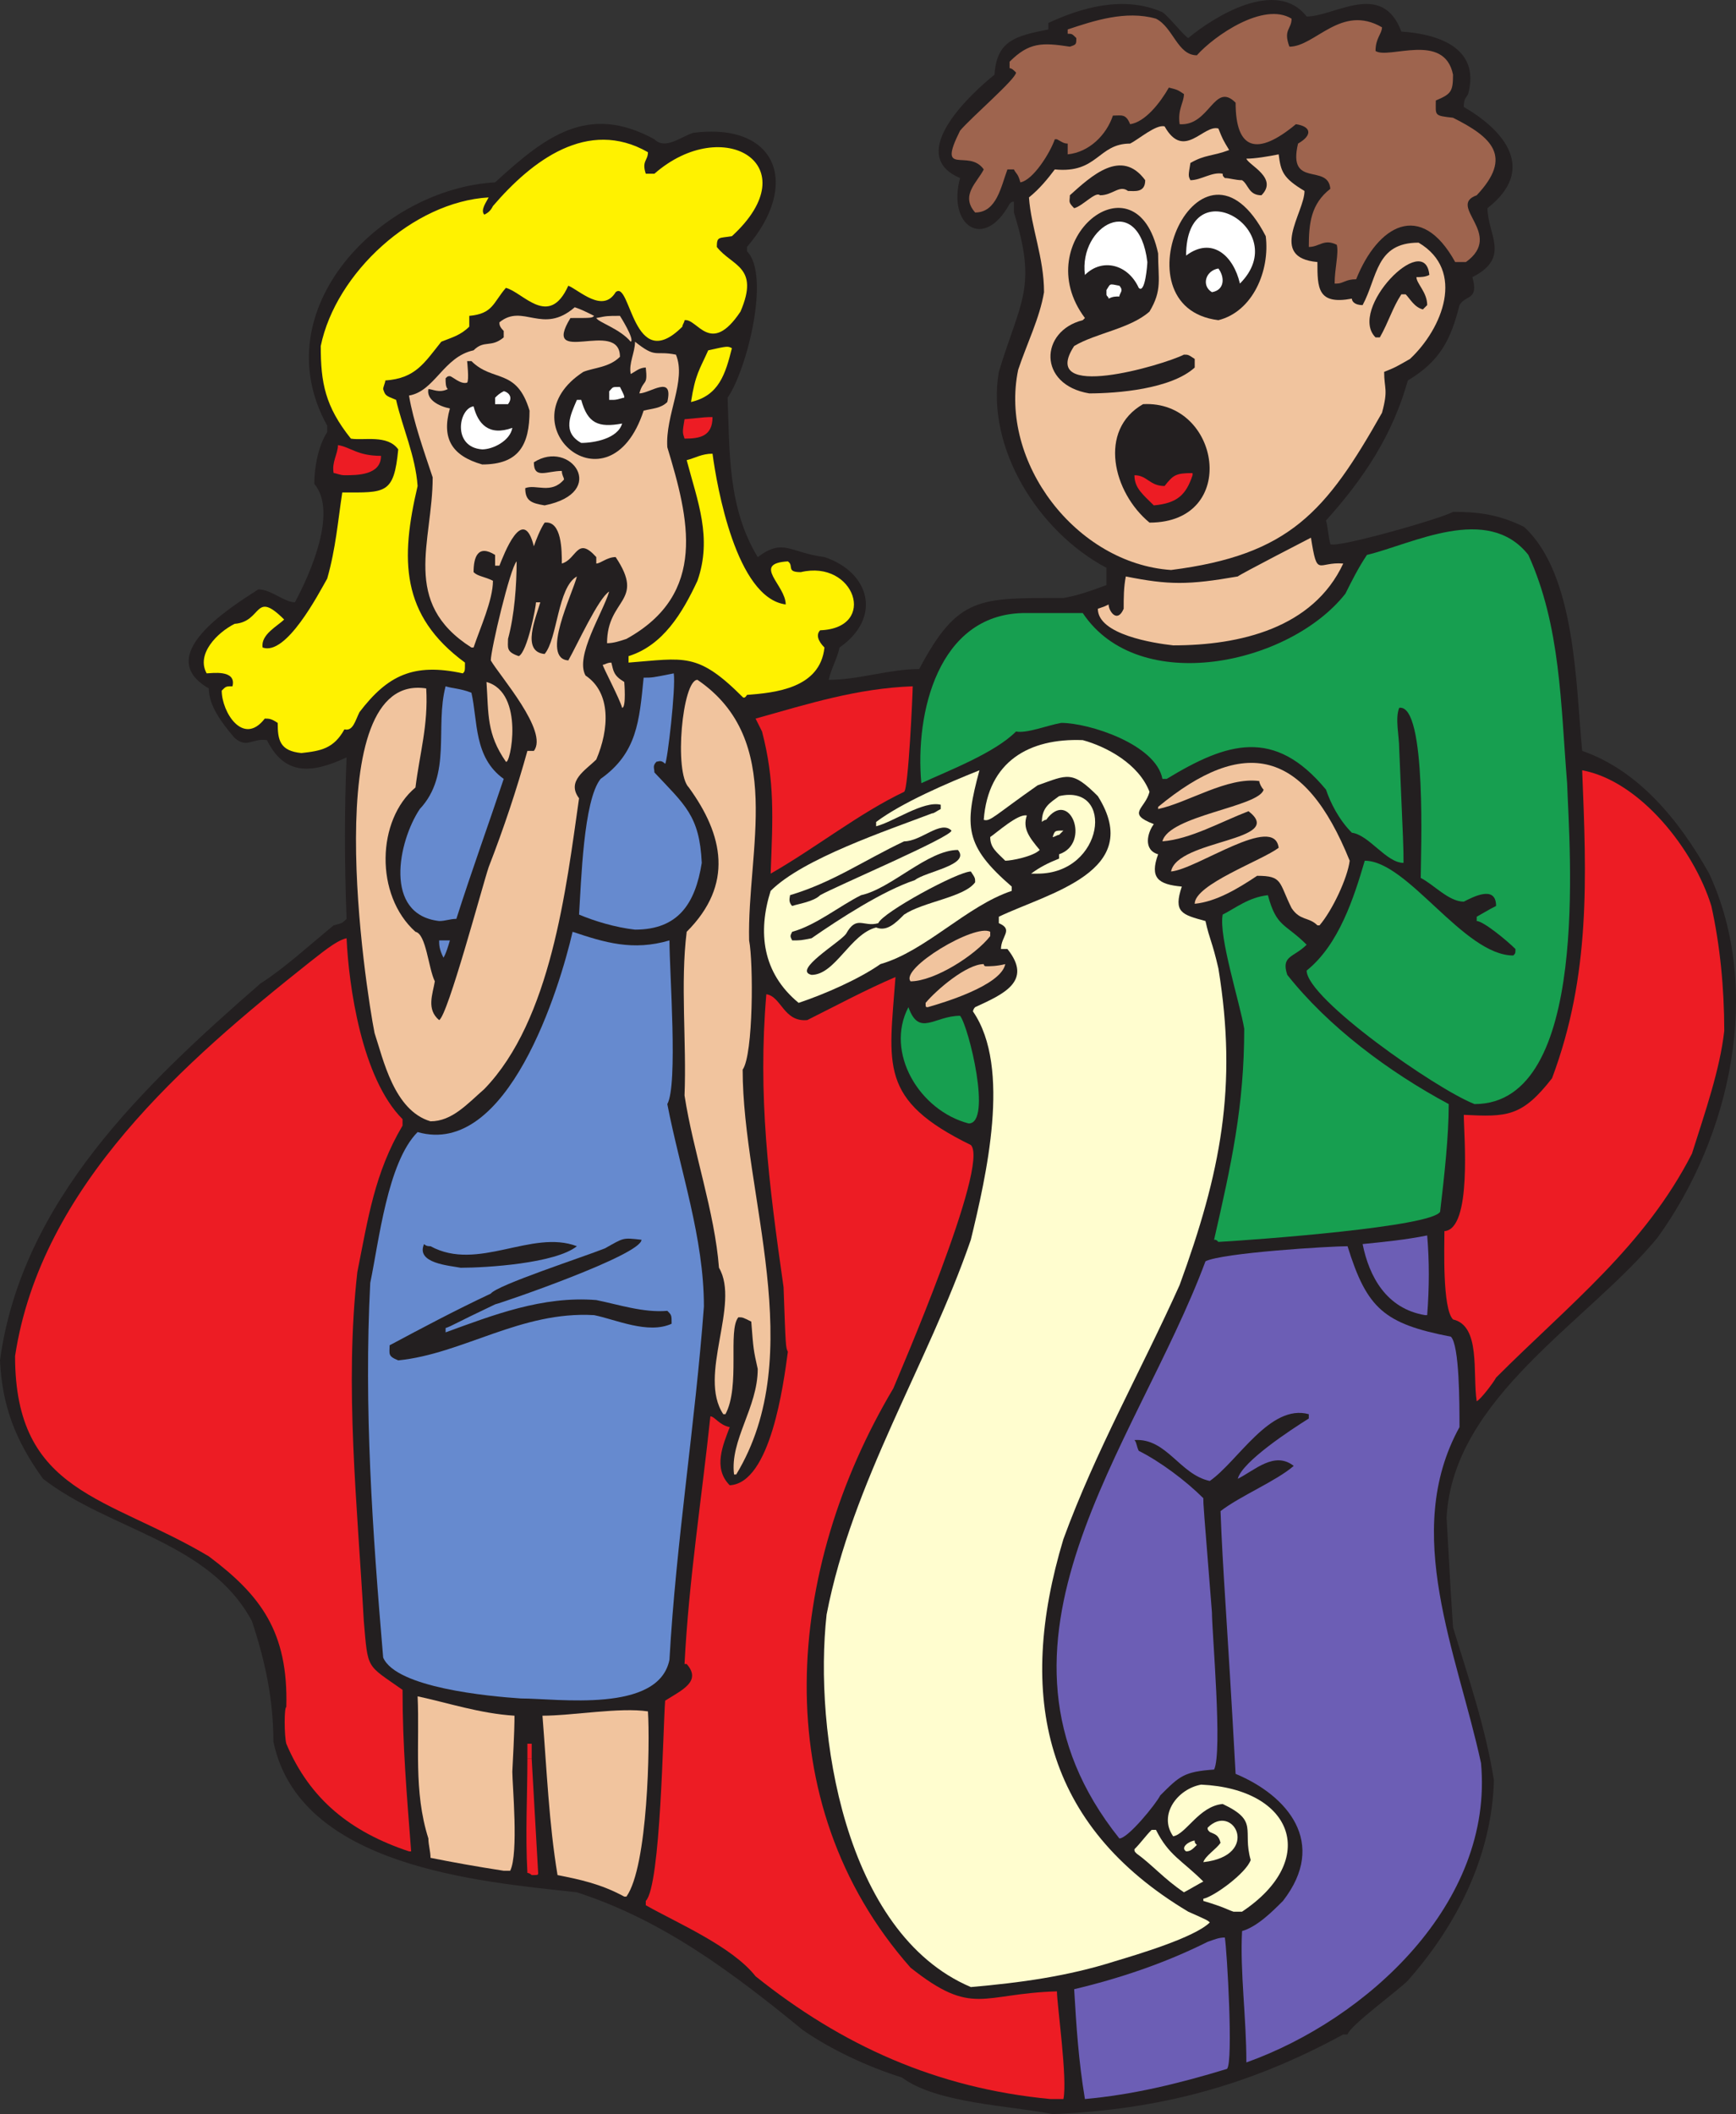
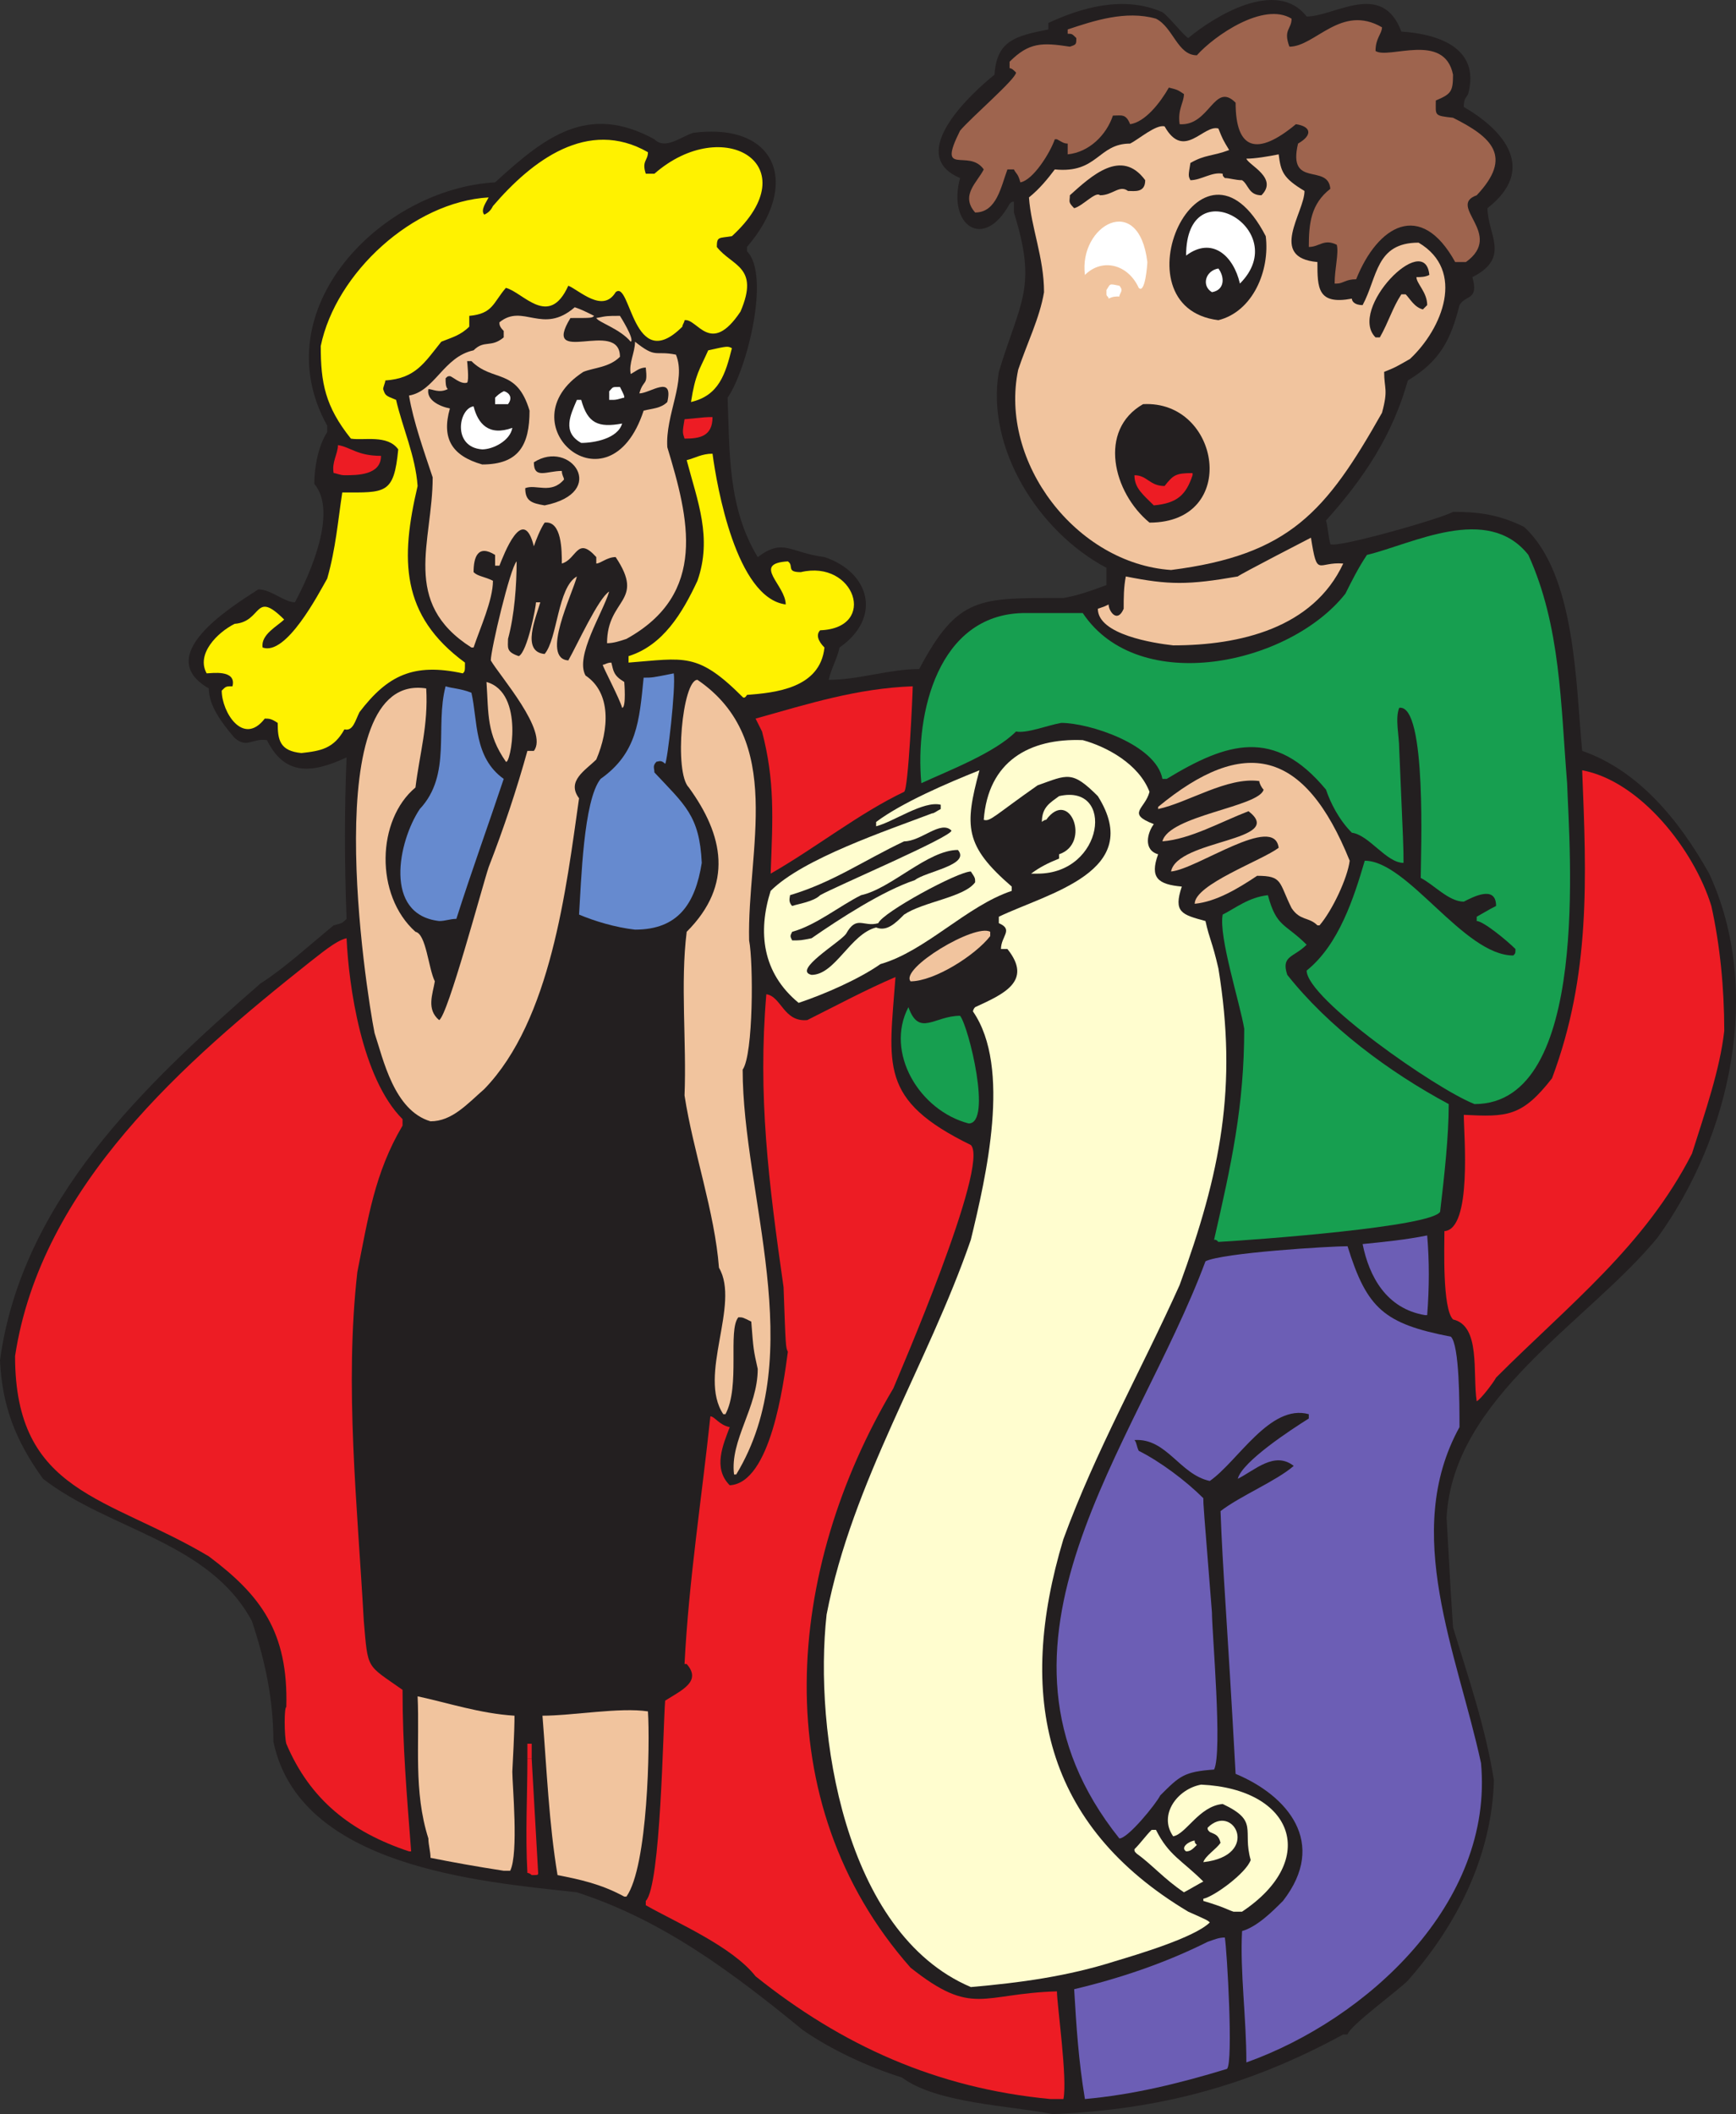
<svg xmlns="http://www.w3.org/2000/svg" width="604.841" height="736.254">
  <rect width="100%" height="100%" fill="#333333" stroke="none" />
  <path fill="#231f20" fill-rule="evenodd" d="M366.75 736.254c-15-3-40.5-3.75-52.5-12.75-12-3.75-24.75-9.75-34.5-16.5-24.75-20.25-48.75-38.25-78.75-48-34.5-3.75-96.75-9-105.75-52.5 0-15-3-28.5-7.5-42-15-27.75-49.5-31.5-72.75-49.5-9.75-13.5-14.25-25.5-15-41.25 7.5-55.5 50.25-96 90.75-131.25 8.25-5.25 17.25-13.5 25.5-20.25 3-.75 3-.75 4.5-2.25-.75-19.5-.75-38.25 0-56.25-12.75 6-21.75 6-27.75-6-5.25-.75-6.75 3-11.25-.75-4.5-5.25-9-11.25-9-17.25-19.5-11.25 6.75-27.75 17.25-34.5 4.5 0 9 4.5 12.75 4.5 5.25-9.75 15-31.5 6.75-41.25 0-6 1.5-13.5 4.5-18v-2.25c-22.5-40.5 18.75-82.5 58.5-84.75 17.25-15.75 32.25-27.75 55.5-15 3.75 3.75 9-.75 13.5-2.25 29.25-3.75 37.5 18 18.75 39.75v1.5c8.25 8.25 0 41.25-6.75 51 .75 18.75 0 38.25 10.5 55.5 9-6.75 11.25-1.5 23.25 0 15.75 5.25 20.25 21 5.25 31.5-.75 3.75-3 7.5-3.75 11.25 10.5 0 21-3.75 31.5-3.75 13.5-25.5 21-24.75 50.25-24.75 4.5-.75 9-2.25 15-4.5v-6c-24-12.75-42-42-37.5-68.25 7.5-24.75 13.5-29.25 5.25-55.5v-3.75c-.75 0-.75 0-1.5.75-9 16.5-21.75 7.5-17.25-9-19.5-8.25 4.5-30 12-36 .75-12 7.5-13.5 18.75-15.75v-2.25c11.25-5.25 26.25-9.75 39.75-3.75 2.25 1.5 7.5 8.25 9 9 9-7.5 30.75-21 41.25-7.5 9.75 0 26.25-12.75 33 5.25 12 .75 27.75 5.25 23.25 21.75-.75 1.5-1.5 1.5-1.5 4.5 14.25 8.25 25.5 21.75 8.25 35.25 0 9 8.25 17.25-5.25 24 2.25 8.25-2.25 6-4.5 9.75-3 12-6.75 19.5-18 26.25-5.25 18.75-15 33.75-28.5 48.75.75 3 .75 5.25 1.5 8.25 2.25 1.5 39-9 42.75-11.25 8.25 0 15.75.75 24.75 5.25 18 16.5 18 54.75 20.25 78 19.5 6.75 33.75 24 44.25 42.75 18.75 40.5 7.5 91.5-18 126.75-24 29.25-71.25 55.5-73.5 97.5 1.5 27 1.5 27 2.25 38.25 5.25 17.25 11.25 34.5 14.25 53.25-.75 26.25-12.75 50.25-30 69.75-3.75 3.75-20.25 15.75-21 18.75H468c-33 18-64.5 26.25-101.25 27.75" />
  <path fill="#ed1c24" fill-rule="evenodd" d="M366 731.004c-39.75-3.75-72.75-18.75-102.75-42.75-8.25-10.5-27.75-18.75-38.25-24.75v-1.5c5.25-5.25 6-60.75 6.75-69.75 6-3.75 12.75-6.75 7.5-12.75h-.75c1.5-29.25 6-57.75 9-86.25 1.5 0 3 3 6.75 3.75-2.25 6-6 14.25 0 20.25 14.25-.75 18.75-35.25 20.25-46.5-.75-1.5-.75-1.5-1.5-22.5-5.25-36.75-9-66.75-6-102 5.25.75 6 9.75 14.25 9 10.5-5.25 20.25-10.5 30.75-15-2.25 30.75-6 42.75 26.25 58.5 6.75 6.75-25.5 81-27 84.75-37.5 63-45 144 6 201.75 21.75 17.25 24.75 9 51 8.25 0 4.5 3.75 30.75 2.25 37.5H366" />
  <path fill="#6c5eb5" fill-rule="evenodd" d="M378 731.004c-2.25-13.5-3-25.5-3.75-38.25 15.75-3.75 31.5-9 46.5-16.5 2.25-.75 3.75-1.5 6-1.5.75 4.5 3 43.5.75 45.75-17.25 5.25-33 9-49.5 10.5" />
  <path fill="#6c5eb5" fill-rule="evenodd" d="M434.25 718.254c0-15.75-2.25-31.5-1.5-45.75 5.25-1.5 10.5-6.75 14.25-10.5 15.75-20.25 1.5-36.75-16.5-44.25-3-54.75-4.5-70.5-5.25-91.5 6.75-5.25 19.5-10.5 25.5-15.75-6.75-5.25-13.5 1.5-19.5 4.5 1.5-6 18.75-17.25 24.75-21v-1.5c-13.5-3.75-24.75 16.5-34.5 23.25-10.5-2.25-15-15-26.25-14.25.75.75.75 2.25 1.5 3.75 7.5 3.75 16.5 10.5 22.5 16.5 0 2.25 0 2.25 3 39.75 0 6.75 3.75 48.75.75 54.75-10.5.75-12 2.25-18.75 9-1.5 3-11.25 15-14.25 15-54-67.5 6-136.5 30-201 6-3 43.5-5.25 49.5-5.25 6.75 21.75 12.75 27 36 31.5 3 3 3 23.25 3 31.5-20.25 36.75-.75 78.75 7.5 117 4.5 48.75-39.75 89.25-81.75 104.25" />
  <path fill="#fffdcf" fill-rule="evenodd" d="M338.25 692.004c-44.25-18.75-54.75-89.25-50.25-129.75 9-46.5 35.25-87 50.25-130.5 5.25-21.75 14.25-60 .75-79.5 0 0 0-.75.75-1.5 9.75-4.5 20.25-9 11.25-20.25h-2.25c0-4.5 4.5-6.75-.75-9v-2.25c17.25-8.25 51-15.75 34.5-42-9-9-10.5-7.5-21-3.75-15 10.5-16.5 12.75-18.75 12 1.5-20.25 15.75-28.5 34.5-27.75 8.25 2.25 19.5 8.25 23.25 18-1.5 6-8.25 7.5 1.5 11.25-2.25 3-3.75 9 1.5 10.5-3 8.25 0 10.5 8.25 11.25-3 9 0 9.75 8.25 12 1.5 6.75 2.25 6.75 4.5 16.5 6.75 41.25.75 71.25-13.5 110.25-13.5 30-29.25 57.75-40.5 88.5-16.5 54.75-6.75 99.75 43.5 129.75 6.75 3 6.75 3 7.5 3.75-5.25 5.25-25.5 11.25-33 13.5-16.5 5.25-33 7.5-50.25 9" />
  <path fill="#fffdcf" fill-rule="evenodd" d="M429.75 665.754c-2.25-.75-3-1.5-10.5-3.75v-.75c3.75-.75 15-9 16.5-13.5-3-10.5 3-13.5-9.75-19.5-8.25.75-12.75 10.5-17.25 11.25-5.25-7.5 1.5-16.5 9.75-18 32.25 1.5 41.25 26.25 14.25 44.25h-3" />
  <path fill="#f1c49e" fill-rule="evenodd" d="M217.5 660.504c-8.25-4.5-15.75-6-23.25-7.5-3-18-3.75-36.75-5.25-55.5 10.5 0 27-3 36.75-1.5.75 11.25 0 54-7.5 64.5h-.75" />
  <path fill="#fffdcf" fill-rule="evenodd" d="M412.5 659.004c-6.75-4.5-11.25-9.75-16.5-13.5-.75-.75-.75-.75-.75-1.5 2.25-2.25 3.75-4.5 6-6.75h1.5c4.5 9 9 10.5 16.5 18-1.5.75-5.25 3-6.75 3.75" />
  <path fill="#ed1c24" fill-rule="evenodd" d="M185.25 653.004s-.75-.75-1.5-.75c-.75-13.5 0-27 0-39.75h1.5c.75 13.5 1.5 26.25 2.25 39.75 0 .75 0 .75-2.25.75" />
  <path fill="#f1c49e" fill-rule="evenodd" d="M175.5 651.504c-9.75-1.5-18-3-25.5-4.5 0-2.25-.75-4.5-.75-6.75-5.25-16.5-3-33-3.75-49.5 10.5 2.25 21.75 6 33.75 6.75 0 2.25 0 5.25-.75 19.5 0 4.5 2.25 28.5-.75 34.5h-2.25" />
  <path fill="#fffdcf" fill-rule="evenodd" d="M419.25 648.504c.75-2.25 4.5-4.5 6-6.75-.75-3-2.25-3-3.75-3.75-.75-.75-.75-.75-.75-1.5 9-9 18.75 9.75-1.5 12m-6-3.75c-2.25-1.5 1.5-3.75 3-3.75 0 .75 0 .75.75 1.5-1.5 1.5-2.25 2.25-3.75 2.25" />
  <path fill="#ed1c24" fill-rule="evenodd" d="M142.5 644.754c-20.25-6.75-34.5-18-42.75-37.5-.75-3-.75-12.75 0-12.75.75-26.25-9-39-27-52.5-35.25-21-67.5-21.75-67.5-69.75 9-59.25 59.25-102.75 102.75-137.25 3-2.25 9-7.5 12.75-8.25.75 16.5 5.25 48.75 19.5 63v2.25c-9.75 16.5-12 32.25-15.75 51-4.5 39.75 0 81 2.25 121.5 1.5 17.25.75 15 13.5 24 0 19.5 1.5 36.75 3 56.25h-.75m41.25-32.25v-5.25h1.5v5.25h-1.5" />
-   <path fill="#668acf" fill-rule="evenodd" d="M181.5 591.504c-11.25-.75-43.5-3.75-48-14.25-3.75-44.25-6.75-87-4.5-130.5 3-14.25 6-42 16.5-52.5 31.5 9 49.5-50.25 54-69.75 11.25 3.75 21 6.75 33.75 3 0 11.25 3 50.25-.75 57 4.5 23.25 12.75 46.5 12.75 70.5-3 40.5-9.75 82.5-12 123-3.75 18.75-39 13.5-51.75 13.5" />
  <path fill="#f1c49e" fill-rule="evenodd" d="M255.75 513.504c-1.5-12 8.25-23.25 8.25-36.75-1.5-6.75-1.5-6.75-2.25-16.5-3-1.5-3-1.5-4.5-1.5-3.75 4.5.75 24-4.5 33.75H252c-9-13.5 6-38.25-1.5-51-1.5-19.5-9-40.5-12-60 .75-18.75-1.5-39 .75-57 16.5-16.5 12.75-33.75.75-50.25-5.25-5.25-2.25-37.5 3-37.5 30.75 21 17.25 59.25 18 90.75 1.5 7.5 1.5 39.75-2.25 45 0 43.5 23.25 99-2.25 141h-.75" />
  <path fill="#ed1c24" fill-rule="evenodd" d="M514.5 488.004c-1.5-9.75 1.5-26.25-8.25-28.5-3.75-3.75-3-25.5-3-30.75 9.75-.75 6.75-33.75 6.75-40.5 15 .75 20.25.75 30.75-12.75 13.5-36 12-69.75 10.5-107.25 20.25 3.75 39 27.75 45 47.25 3 13.5 4.5 28.5 4.5 43.5-1.5 13.5-6.75 28.5-11.25 42.75-16.5 32.25-42.75 52.5-68.25 78-.75 1.5-5.25 7.5-6.75 8.25" />
  <path fill="#231f20" fill-rule="evenodd" d="M138.75 473.754c-3.75-1.5-3-2.25-3-5.25 11.25-6 22.5-12 35.25-18 2.25-3 32.25-12.75 39.75-15.75 6.75-3.75 6-3.75 12.75-3 0 5.25-48 21.75-51 22.5-14.25 6.75-15 7.5-17.25 8.25v1.5c16.5-6 33.75-12.75 52.5-11.25 7.5 1.5 16.5 4.5 24.75 3.75 1.5 1.5 1.5 1.5 1.5 4.5-8.25 3.75-19.5-1.5-27-3-25.5-1.5-45.75 13.5-68.25 15.75" />
  <path fill="#6c5eb5" fill-rule="evenodd" d="M496.5 458.004c-13.5-2.25-19.5-13.5-21.75-24.75 7.5-.75 15-1.5 22.5-3 .75 9 .75 18 0 27.75h-.75" />
  <path fill="#231f20" fill-rule="evenodd" d="M160.5 441.504c-3.75-.75-15.75-1.5-12.75-8.25.75.75 1.5.75 2.25.75 16.5 9 35.25-6 51 0-7.5 6-31.5 7.5-40.5 7.5" />
  <path fill="#179f50" fill-rule="evenodd" d="M424.5 432.504c-.75-.75-.75-.75-1.5-.75 6-26.25 10.5-46.5 10.5-73.5-1.5-9-9-32.25-7.5-39.75 4.5-2.25 9-6 15.75-6.75 3 11.25 6 9.75 13.5 17.25-4.5 4.5-9 3.75-6.75 10.5 14.25 18 35.25 33.75 56.25 45 0 11.25-1.5 24.75-3 37.5-3 5.25-63.75 9.75-77.25 10.5m-87-41.25c-17.25-4.5-29.25-24.75-21-40.5 3.75 10.5 9 3 18 3 3 3.75 11.25 37.5 3 37.5" />
  <path fill="#f1c49e" fill-rule="evenodd" d="M150 390.504c-12.75-3.75-16.5-21.75-19.5-30.75-3-15-20.25-126 18-120 .75 12.75-2.25 22.5-3.75 34.5-13.5 11.25-14.25 37.5 0 50.25 3.75.75 4.5 12.75 6.75 17.25-.75 4.5-3 9.75 1.5 13.5 3-1.5 15-46.5 17.25-53.25 5.25-13.5 9.75-27 13.5-40.5H186c5.25-6.75-12-26.25-15-31.5 0-3.75 6.75-32.25 9-34.5 0 8.25-.75 18.75-3 27 0 3-.75 4.5 3.75 6 3-1.5 6-17.25 6-18.75h1.5c-1.5 5.25-6.75 17.25 1.5 18 4.5-5.25 4.5-23.25 11.25-27-1.5 6-12.75 28.5-3 29.25 3-5.25 10.5-21.75 14.25-24-2.25 7.5-12 22.5-8.25 29.25 9 6 8.25 18.75 3.75 29.25-3.75 3.75-10.5 7.5-6 13.5-4.5 31.5-9.75 77.25-33 101.25-6 5.25-11.25 11.25-18.75 11.25" />
  <path fill="#179f50" fill-rule="evenodd" d="M513.75 384.504c-13.5-5.25-58.5-36.75-58.5-46.5 11.25-9 16.5-25.5 20.25-38.25 15 0 34.5 33 51.75 33 .75-.75.75-.75.75-2.25-3-3-11.25-9.75-13.5-9.75v-1.5c5.25-3 5.25-3 6.75-3.75 0-7.5-8.25-3-11.25-1.5-5.25 0-10.5-6-15-8.25 0-7.5 2.25-60.75-7.5-59.25-1.5 3.75 0 9.75 0 14.25 1.5 34.5 1.5 34.5 1.5 39.75-6 0-12-9.75-18-10.5-4.5-4.5-7.5-10.5-9-15-18-21.75-34.5-16.5-55.5-3.75H405c-2.25-12-25.5-19.5-35.25-19.5-4.5.75-12 3.75-15.75 3-7.5 7.5-23.25 13.5-33 18-2.25-24.75 6-58.5 35.25-59.25h21c19.5 29.25 72 18 91.5-6.75 2.25-4.5 4.5-9 7.5-13.5 15.75-3.75 42-18 56.25 0 11.25 24.75 11.25 51.75 13.5 79.5.75 22.5 8.25 111.75-32.25 111.75" />
-   <path fill="#f1c49e" fill-rule="evenodd" d="M323.25 350.754c-.75 0-.75 0-.75-1.5 3.75-4.5 14.25-13.5 20.25-13.5 0 0 0 .75.75.75 1.5 0 3.75 0 6.75-.75-1.5 7.5-21.75 13.5-27 15" />
  <path fill="#fffdcf" fill-rule="evenodd" d="M278.25 349.254c-12.75-10.5-14.25-24.75-9.75-39 11.25-11.25 40.5-21 56.25-27 .75 0 1.5-.75 3-1.5v-1.5c-6-1.5-16.5 6-22.5 7.5v-1.5c9-6.75 24.75-13.5 36-18-5.25 19.5-5.25 26.25 11.25 40.5v1.5c-15.75 5.25-30 21-45.75 25.5-7.5 5.25-19.5 10.5-28.5 13.5" />
  <path fill="#f1c49e" fill-rule="evenodd" d="M317.25 341.754c-3.75-4.5 22.5-20.25 27.75-17.25v1.5c-5.25 6.75-19.5 15.75-27.75 15.75" />
  <path fill="#231f20" fill-rule="evenodd" d="M282.75 339.504c-6.75-1.5 9.75-11.25 12-14.25 3.75-6.75 6-2.25 11.25-3.75 1.5-3.75 27.75-18 32.25-18 1.5 2.25 1.5 2.25 1.5 3.75-3.75 5.25-18 6.75-24.75 11.25-3 3-6 6-9.75 4.5-9 2.25-14.25 16.5-22.5 16.5" />
-   <path fill="#668acf" fill-rule="evenodd" d="M154.5 333.504c-1.5-3-1.5-4.5-1.5-6h3.75c-1.5 5.25-2.25 6-2.25 6" />
  <path fill="#231f20" fill-rule="evenodd" d="M276 327.504c-.75-1.5-.75-1.5 0-3 8.25-2.25 16.5-9 24-12.75 10.5-2.25 23.25-15.75 33.75-15.75 4.5 5.25-11.25 7.5-15 10.5-11.25 3.75-26.25 13.5-36 20.25-3.75.75-3.75.75-6.75.75" />
  <path fill="#668acf" fill-rule="evenodd" d="M221.25 323.754c-6.75-.75-14.25-3-19.5-5.25.75-11.25 1.5-39.75 7.5-47.25 12.75-9 13.5-20.25 15-35.25 3 0 3 0 10.5-1.5.75 5.25-2.25 30.75-3 31.5-1.5-1.5-2.25-.75-3-.75-1.5 1.5-.75 2.25-.75 3.75 10.5 11.25 15.75 15 16.5 31.5-2.25 14.25-8.25 23.25-23.25 23.25" />
  <path fill="#f1c49e" fill-rule="evenodd" d="M459 322.254c-3-3-6-1.5-9-6-4.5-9-3-11.25-12-11.25-6.75 4.5-14.25 9-21.75 9.75 0-6.75 23.25-15 29.25-19.5-1.5-12-28.5 7.5-37.5 8.25 2.25-11.25 40.5-10.5 27-21-9.75 3.75-20.25 9.75-30 10.5 2.25-9 33.75-12 35.25-18-.75-.75-1.5-2.25-1.5-3-11.25-1.5-24.75 7.5-35.25 9.75v-.75c30-24.75 51-20.25 66.75 18.75-.75 6-6 17.25-10.5 22.5H459" />
  <path fill="#668acf" fill-rule="evenodd" d="M153 320.754c-19.5-2.25-14.25-27.75-6.75-39 11.25-12 5.25-28.5 9-42.75 2.25.75 5.25.75 9 2.25 2.25 9.75.75 22.5 11.25 30-5.25 15.75-11.25 32.25-16.5 48.75-2.25 0-3.75.75-6 .75" />
  <path fill="#231f20" fill-rule="evenodd" d="M276 315.504c-1.5-1.5-.75-3-.75-3.75 15-4.5 25.5-12 39.75-18.75 6 0 12.75-7.5 16.5-3.75 0 2.25-40.5 19.5-45.75 22.5-2.25 2.25-7.5 3-9.75 3.75" />
  <path fill="#fffdcf" fill-rule="evenodd" d="M361.5 304.254h-2.25c3-2.25 6-3.75 9.75-5.25v-1.5c11.25-3.75 3.75-23.25-4.5-12-.75 0-1.5.75-1.5.75 0-5.25 3-6.75 6-9 19.5-4.5 15.75 27-7.5 27" />
  <path fill="#ed1c24" fill-rule="evenodd" d="M268.5 304.254c.75-19.5 1.5-32.25-3-49.5l-2.25-4.5c18.75-5.25 35.25-10.5 54.75-11.25 0 2.25-1.5 36-3 36.75-15.75 7.5-30.75 19.5-46.5 28.5" />
-   <path fill="#fffdcf" fill-rule="evenodd" d="M350.25 299.754c-3-3-5.25-4.5-5.25-8.25 2.25-1.5 9.75-8.25 12.75-7.5-1.5 4.5.75 7.5 4.5 12-2.25 2.25-9.75 3.75-12 3.75m16.5-8.25c.75-2.25.75-2.25 3.75-2.25l-1.5 1.5c-.75 0-1.5.75-2.25.75" />
  <path fill="#f1c49e" fill-rule="evenodd" d="M176.25 265.254c-6.75-9.75-6-16.5-6.75-27.75 13.5 3.75 8.25 29.25 6.75 27.75" />
  <path fill="#fff200" fill-rule="evenodd" d="M105 262.254c-7.5-.75-8.25-4.5-8.25-10.5-2.25-1.5-3-1.5-4.5-1.5-7.5 9.75-15-2.25-15-9.75 1.5-1.5 1.5-1.5 3.75-1.5 1.5-6-7.5-4.5-9-4.5-3.75-6.75 3.75-14.25 9.75-17.25 9.75-.75 6.75-12 17.25-1.5-2.25 2.25-8.25 5.25-7.5 9.75 8.25 3 19.5-18.75 22.5-24 3-10.5 3.75-20.25 5.25-30 15 0 18 .75 19.5-15-3.75-5.25-12-3-16.5-3.75-9-11.25-10.5-19.5-10.5-32.25 5.25-25.5 32.25-50.25 58.5-51.75-.75 1.5-3 4.5-1.5 6 1.5-.75 2.25-1.5 3-3 13.5-15.75 33-30.75 54-18.75 0 3-2.25 3-.75 7.5h3c24-21 54-3 27 21.75-4.5.75-5.25 0-5.25 3.75 5.25 6.75 15 6.75 8.25 22.5-10.5 15.75-15 2.25-19.5 3 0 .75-.75 1.5-.75 2.25-17.25 17.25-18-16.5-23.25-12-4.5 7.5-12.75-.75-16.5-2.25-6.75 15-15.75 2.25-21.75.75-4.5 5.25-4.5 9-12.75 9.75v3.75c-3 3-6 3.75-9.75 5.25-6 7.5-9 12.75-19.5 13.5 0 .75-.75 2.25-.75 3 .75 2.25.75 2.25 4.5 3.75 2.25 9.75 6.75 19.5 7.5 30-6 25.5-6 45 16.5 61.5 0 3 0 3-.75 3.75-17.25-3.75-26.25.75-36 13.5-1.5 3-2.25 6.75-5.25 6-3.75 6.75-8.25 7.5-15 8.25" />
  <path fill="#f1c49e" fill-rule="evenodd" d="M216.75 246.504c-.75-3-6.75-14.25-6.75-15 .75 0 1.5-.75 3-.75.75 3 .75 4.5 4.5 6.75 0 0 .75 9-.75 9" />
  <path fill="#fff200" fill-rule="evenodd" d="M258.75 242.754c-15.75-15.75-20.25-13.5-39.75-12v-2.25c12-3.75 18.75-15 24-26.25 5.25-15 0-27.75-3.75-42 3-.75 5.25-2.25 9-2.25 1.5 11.25 8.25 50.25 25.5 52.5 0-6.75-12-14.25.75-15 2.25 1.5-.75 3.75 4.5 3.75 18.75-4.5 27 19.5 6.75 20.25-1.5 1.5-.75 3.75 1.5 6-1.5 14.25-17.25 15.75-27 16.5 0 0-.75 1.5-1.5.75" />
  <path fill="#f1c49e" fill-rule="evenodd" d="M164.25 225.504c-24.75-15.75-13.5-36.75-13.5-59.25-3-9-6.75-19.5-8.25-28.5 9-1.5 12-13.5 22.5-15.75 3.75-3.75 6-.75 10.5-4.5v-2.25c-1.5-1.5-1.5-2.25-1.5-3 8.25-6.75 15 4.5 26.25-5.25 2.25.75 3.75 1.5 6.75 3-.75.75-.75.75-8.25.75-10.5 17.25 17.25 0 17.25 13.5-3.75 3.75-9 3.75-12.75 5.25-27.75 18 9 50.25 21 13.5 3-.75 6-.75 8.25-3 2.25-9.75-6-3-9.75-3 1.5-5.25 3-2.25 2.25-9-2.25 0-3.75 1.5-5.25 2.25-.75-3.75 1.5-7.5 1.5-11.25 7.5 6 6.75 3 14.25 4.5 3.75 9-3.75 21-3 32.25 7.5 24.75 14.25 51-14.25 66.75-2.25.75-4.5 1.5-6.75 1.5 0-15.75 13.5-14.25 3-30-3 0-5.25 2.25-6.75 2.25v-2.25c-6.75-7.5-6.75.75-12 2.25 0-4.5 0-15-6-14.25-1.5 2.25-3 6-3.75 8.25-3.75-15-10.5 3-12 6.75h-1.5v-3.75c-6-3.75-7.5.75-7.5 6 1.5 1.5 3.75 1.5 6.75 3 0 6.75-4.5 16.5-6.75 23.25h-.75m244.5-.75c-6.75-.75-26.25-3.75-26.25-12.75 2.25-.75 2.25-.75 3.75-1.5 0 2.25 3 6.75 5.25 1.5 0-3.75 0-7.5.75-11.25 15 3 21.75 3 39 0 .75-.75 25.5-13.5 25.5-13.5 2.25 14.25 2.25 8.25 11.25 9-10.5 22.5-36 28.5-59.25 28.5" />
  <path fill="#f1c49e" fill-rule="evenodd" d="M408 198.504c-33-2.25-60-37.5-53.25-69.75 3-9 7.5-18 9-27 0-12-4.5-22.5-5.25-33 3.75-3 6.75-6.75 9-9.75 15 1.5 15-9 26.25-9 3-1.5 9-6.75 12-6 6.75 12 13.5-.75 18.75.75 1.5 3.75 1.5 3.75 3.75 7.5-6 2.25-8.25 1.5-13.5 4.5-.75 4.5-.75 4.5 0 6 3.75 0 7.5-3 11.25-2.25 0 .75 0 .75.75 1.5 1.5 0 3.75.75 6 .75 2.25 1.5 2.25 5.25 6.75 5.25 6-6-4.5-10.5-5.25-12.75 3 0 7.5-.75 11.25-1.5.75 6 1.5 8.25 9 12.75 0 7.5-12.75 23.25 4.5 24.75 0 9 0 15 12 12.75 0 .75.75 2.25 3.75 2.25 5.25-9.75 4.5-21.75 19.5-21.75 16.5 9.75 8.25 30-3 40.5-5.25 3-5.25 3-9 4.5 0 6 1.5 6-.75 14.25-19.5 34.5-32.25 49.5-73.5 54.75" />
  <path fill="#231f20" fill-rule="evenodd" d="M400.5 182.004c-12.75-10.5-18-32.25-2.25-41.25 27-1.5 33.75 41.25 2.25 41.25m-210.75-6c-4.5-.75-6.75-1.5-6.75-6 3.75-1.5 9 2.25 13.5-3 0-.75-.75-1.5-.75-3-5.25 0-9.75 3-9.75-3 12.75-8.25 26.25 10.5 3.75 15" />
  <path fill="#ed1c24" fill-rule="evenodd" d="M402 176.004c-3.75-3.75-6.75-6-6.75-10.5 4.5 0 5.25 3.75 10.5 3.75 3-3.75 3.75-4.5 9.75-4.5v.75c-2.25 6.75-5.25 9.75-13.5 10.5m-282-10.5c-1.5 0-3-.75-3.75-.75-.75-3.75 1.5-6.75 1.5-9.75 4.5.75 6.75 3.75 15 3.75 0 6.75-8.25 6.75-12.75 6.75" />
  <path fill="#231f20" fill-rule="evenodd" d="M168 161.754c-10.5-3-14.25-9-11.25-19.5-3.75-.75-8.25-3-7.5-6.75 1.5 0 3.75 1.5 6.75 0-.75-.75-.75-2.25-.75-3.75.75-.75.75-.75 1.5-.75s3.75 3 6 2.25c.75-.75 0-7.5 0-7.5h1.5c7.5 7.5 15.75 2.25 20.25 17.25 0 12-3.75 18.75-16.5 18.75" />
  <path fill="#fff" fill-rule="evenodd" d="M168 156.504c-10.5-.75-8.25-14.25-3-15 1.5 6 5.25 10.5 13.5 7.5-.75 4.5-6.75 7.5-10.5 7.5m34.5-2.25c-6.75-3.75-3.75-9.75-1.5-15h1.5c2.25 8.25 6 9.75 14.25 8.25-1.5 5.25-9.75 6.75-14.25 6.75" />
  <path fill="#ed1c24" fill-rule="evenodd" d="M238.5 152.754c-.75-2.25-.75-2.25 0-6.75 7.5-.75 7.5-.75 9.75-.75 0 6.75-4.5 7.5-9.75 7.5" />
  <path fill="#fff" fill-rule="evenodd" d="M172.5 140.754v-2.25c.75-.75 1.5-1.5 3-2.25.75 0 3.75 1.5 1.5 4.5h-4.5" />
  <path fill="#fff200" fill-rule="evenodd" d="M240.75 140.004c1.5-9.75 3-11.25 6-18 6.75-1.5 6.75-1.5 8.25-.75-2.25 9-4.5 16.5-14.25 18.75" />
  <path fill="#fff" fill-rule="evenodd" d="M213.75 139.254h-1.5v-3c1.5-1.5.75-1.5 3.75-1.5 1.5 3 1.5 3 1.5 3.75-.75 0-2.25.75-3.75.75" />
-   <path fill="#231f20" fill-rule="evenodd" d="M379.5 137.004c-18-3-17.25-21.75-2.25-25.5l.75-.75c-20.25-27 18-57.75 25.5-22.5 0 9 1.5 12.75-3 20.25-6.75 6-18.75 7.5-26.25 12-12.75 19.5 30.75 6.75 38.25 3 1.5 0 1.5 0 3.75 1.5v3c-8.25 7.5-27 9-36.75 9" />
  <path fill="#f1c49e" fill-rule="evenodd" d="M219.75 119.004c-3.75-4.5-11.25-6.75-12-8.25 3.75-.75 3.75-.75 8.25-.75 0 0 5.25 8.25 3.75 9" />
  <path fill="#231f20" fill-rule="evenodd" d="M479.25 117.504c-9.75-9.75 17.25-37.5 18.75-21.75-1.5.75-3 .75-4.5.75 0 2.25 3.75 5.25 3.75 9.75l-1.5 1.5c-3-.75-4.5-3.75-6-5.25h-1.5c-3 4.5-4.5 9.75-7.5 15h-1.5m-54.75-6c-36.75-4.5-6-72.75 16.5-29.25 1.5 12-4.5 26.25-16.5 29.25" />
  <path fill="#fff" fill-rule="evenodd" d="M386.25 104.004c0-.75-.75-.75-.75-1.5v-1.5c1.5-2.25.75-2.25 4.5-1.5 0 0 .75.75.75 1.5s-.75 1.5-.75 2.25c-1.5 0-2.25 0-3.75.75m36-2.25c-3.75-2.25-2.25-7.5 2.25-8.25 2.25 3 2.25 7.5-2.25 8.25m-25.5-1.5c-3.75-8.25-12.75-10.5-18.75-4.5-2.25-17.25 18.75-29.25 21.75-4.5 0 .75-.75 11.25-3 9" />
  <path fill="#9e644e" fill-rule="evenodd" d="M465.75 98.754H465c0-5.25 1.5-10.5.75-13.5-4.5-2.25-6 .75-9.75.75 0-8.25.75-15 7.5-20.25-.75-9-15 0-11.25-15.75 5.25-3 4.5-6-.75-6.75-13.5 11.25-21 9-21-7.5-7.5-7.5-9 8.25-19.5 7.5-.75-5.25 1.5-7.5 1.5-10.5-2.25-1.5-2.25-1.5-5.25-2.25-3 5.25-8.25 12-13.5 12.75-1.5-3.75-3-3-6-3-2.25 6.75-8.25 12.75-15.75 13.5v-3.75c-1.5 0-2.25-.75-3.75-1.5h-.75c-1.5 4.5-7.5 14.25-12 15-.75-3-1.5-3-2.25-4.5H351c-2.25 6-3.75 15-11.25 15-5.25-6 .75-10.5 3-15-5.25-7.5-16.5 3-8.25-13.5 3.75-4.5 19.5-18 19.5-20.25-.75-.75-1.5-1.5-2.25-1.5v-2.25c6.75-6.75 11.25-6.75 21-5.25 2.25-.75 2.25-.75 2.25-3-1.5-1.5-1.5-1.5-3-1.5v-1.5c9-3 20.25-6.75 30.75-3.75 6 3 7.5 12.75 14.25 12.75 6-6.75 23.25-18.75 33-12.75 0 3.75-3 3.75-.75 9.75 9 0 18-15 32.25-6.75 0 2.25-2.25 3.75-2.25 8.25 4.5 3 24-6.75 27 8.25 0 6-.75 6.75-6 9 0 5.25-.75 5.25 6 6 13.5 6.75 21 13.5 8.25 27-10.5 3.75 9.75 13.5-3.75 23.25H507c-12-21.75-27-12.75-34.5 6-3.75 0-4.5 1.5-6.75 1.5" />
  <path fill="#fff" fill-rule="evenodd" d="M432 98.754c-2.25-9.75-9.75-16.5-18.75-9.75 0-30.75 37.5-9 18.75 9.75" />
  <path fill="#231f20" fill-rule="evenodd" d="M374.25 72.504c-2.25-2.25-1.5-2.25-1.5-4.5 7.5-6.75 18-16.5 26.25-5.25 0 4.5-3.75 3.75-6 3.75-3-2.25-5.25 1.5-9.75 1.5-1.5-1.5-6 3.75-9 4.5" />
</svg>